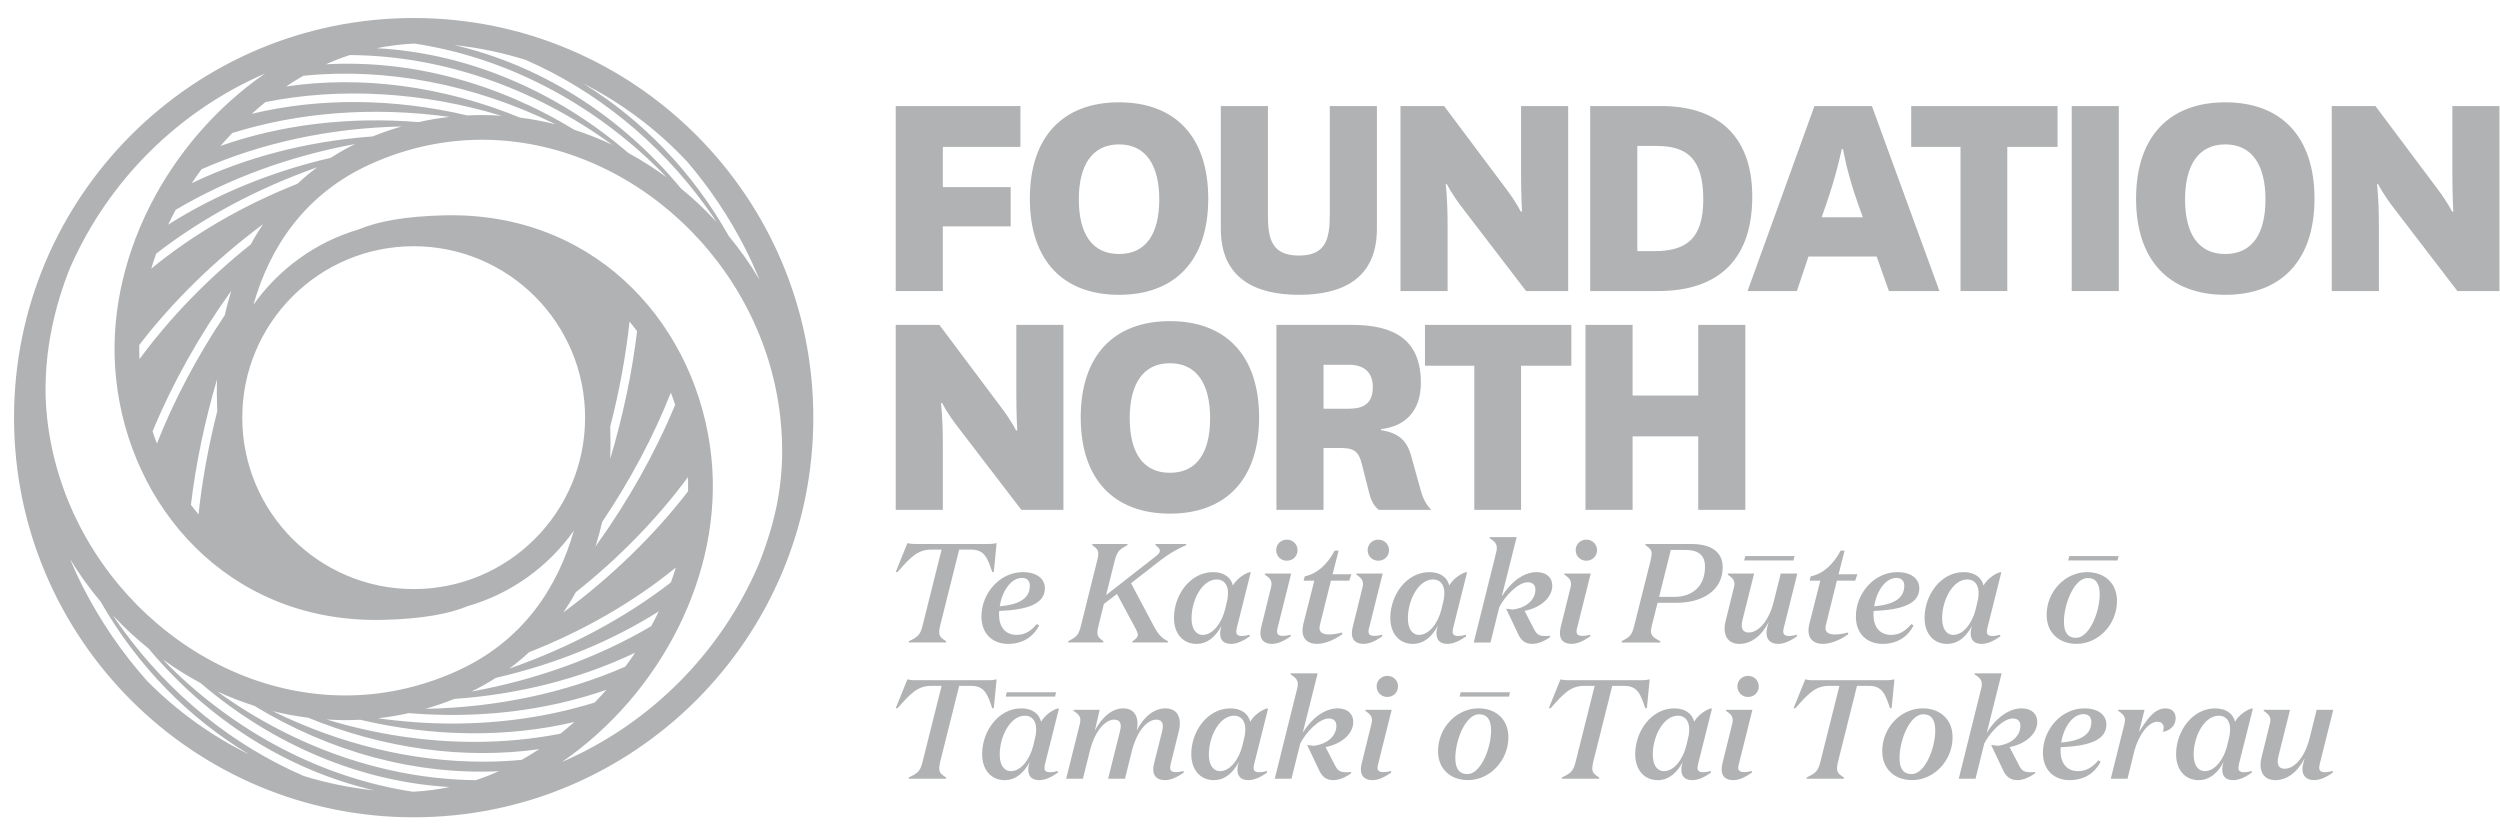
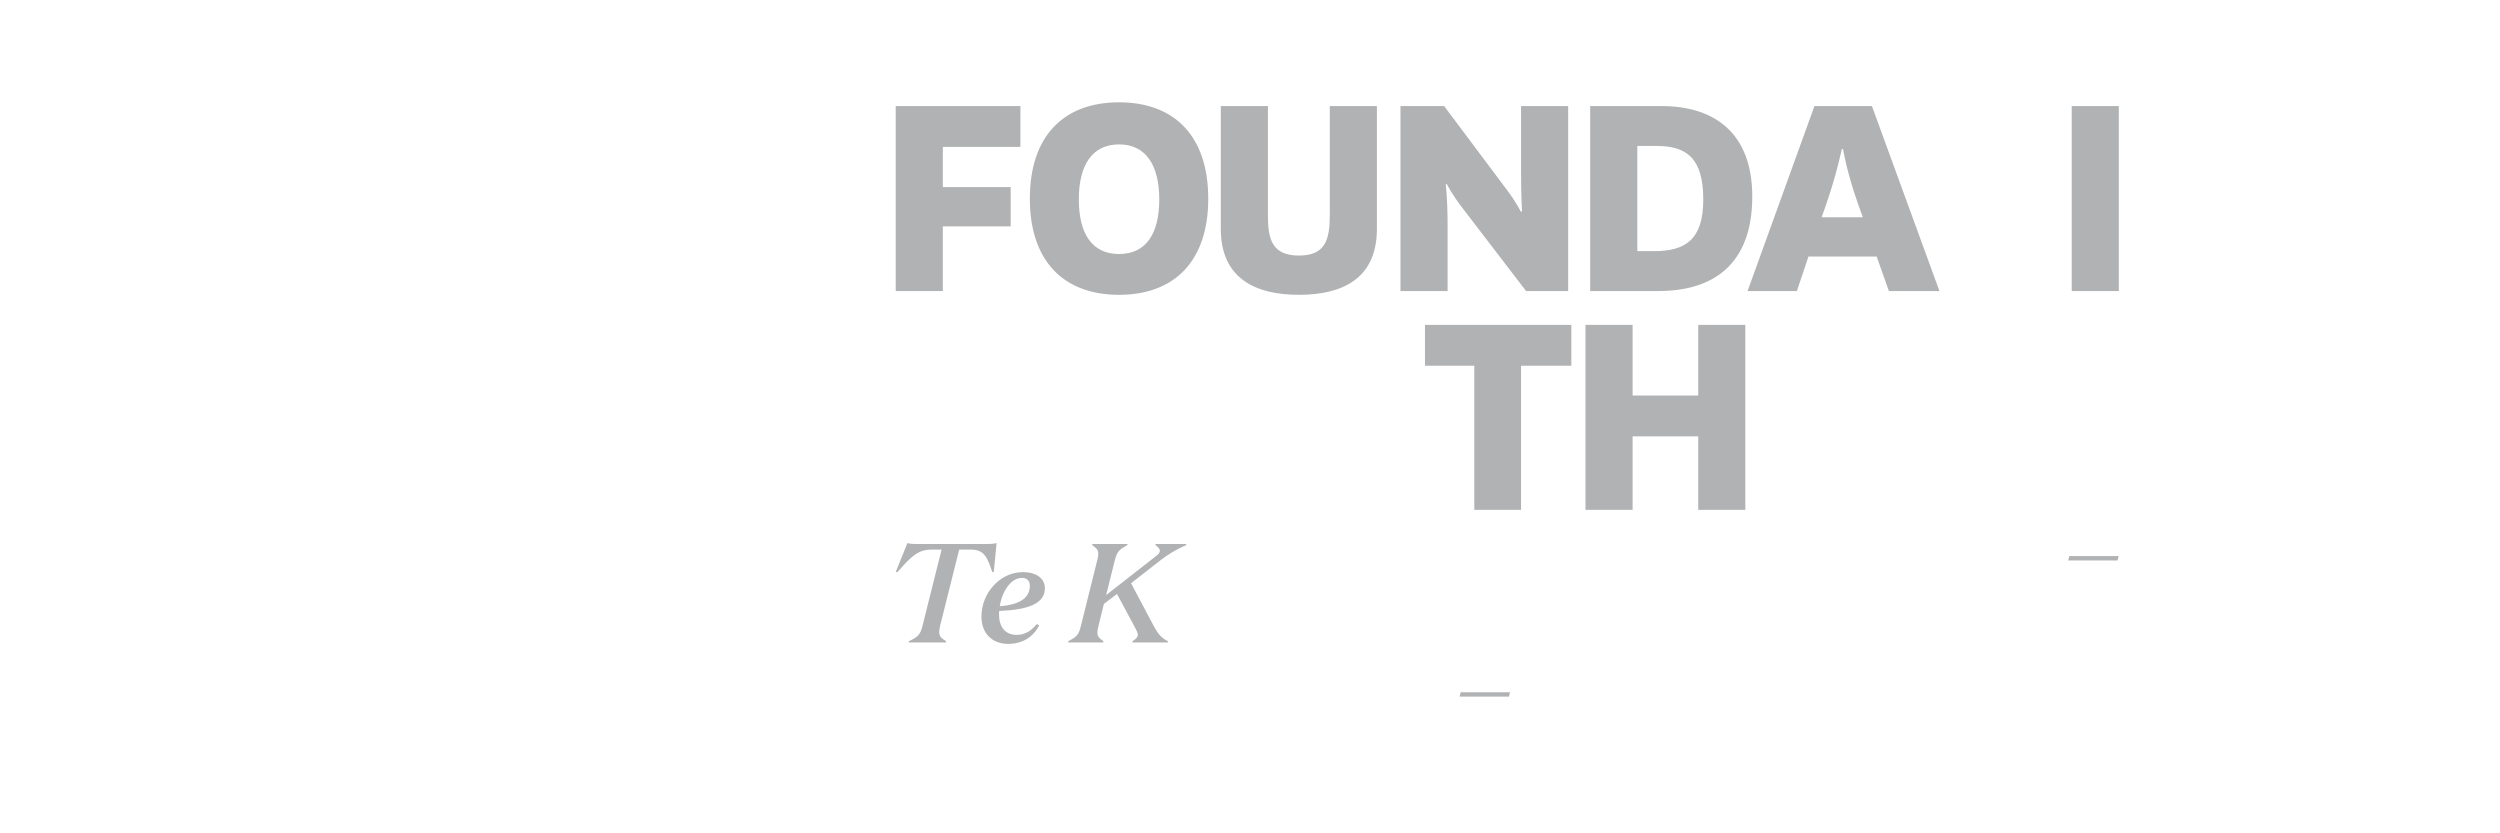
<svg xmlns="http://www.w3.org/2000/svg" width="108" height="36" viewBox="0 0 108 36">
  <g fill="#B1B2B3" fill-rule="evenodd">
    <polygon points="38.695 12.573 38.695 4.582 44.082 4.582 44.082 6.346 40.73 6.346 40.73 8.083 43.661 8.083 43.661 9.778 40.73 9.778 40.73 12.573" />
    <path d="M46.605 8.612C46.605 10.077 47.163 10.973 48.343 10.973 49.523 10.973 50.08 10.077 50.08 8.612 50.08 7.147 49.508 6.238 48.343 6.238 47.175 6.238 46.605 7.147 46.605 8.612zM44.489 8.584C44.489 5.898 45.928 4.42 48.343 4.42 50.758 4.42 52.196 5.898 52.196 8.584 52.196 11.257 50.758 12.736 48.343 12.736 45.928 12.736 44.489 11.257 44.489 8.584zM59.482 4.582L59.482 9.887C59.482 12.058 57.962 12.736 56.118 12.736 54.272 12.736 52.739 12.058 52.739 9.887L52.739 4.582 54.774 4.582 54.774 9.303C54.774 10.335 54.951 11.04 56.118 11.04 57.27 11.04 57.447 10.335 57.447 9.276L57.447 4.582 59.482 4.582zM65.1 8.205C65.534 8.788 65.697 9.142 65.697 9.142L65.751 9.142C65.751 9.142 65.71 8.517 65.71 7.5L65.71 4.582 67.745 4.582 67.745 12.574 65.928 12.574 63.214 9.032C62.698 8.368 62.509 7.961 62.509 7.961L62.455 7.961C62.455 7.961 62.536 8.558 62.536 9.738L62.536 12.574 60.501 12.574 60.501 4.582 62.387 4.582 65.1 8.205zM71.451 10.85C72.835 10.85 73.581 10.334 73.581 8.611 73.581 6.82 72.848 6.305 71.56 6.305L70.732 6.305 70.732 10.85 71.451 10.85zM68.696 12.573L68.696 4.582 71.79 4.582C73.988 4.582 75.698 5.681 75.698 8.489 75.698 11.447 73.988 12.573 71.641 12.573L68.696 12.573zM78.696 9.385L80.473 9.385 80.256 8.774C79.782 7.445 79.619 6.441 79.619 6.441L79.564 6.441C79.564 6.441 79.361 7.458 78.914 8.761L78.696 9.385zM81.071 11.081L78.126 11.081 77.625 12.573 75.495 12.573 78.384 4.582 80.867 4.582 83.784 12.573 81.6 12.573 81.071 11.081z" />
-     <polygon points="84.694 12.573 84.694 6.346 82.564 6.346 82.564 4.582 88.886 4.582 88.886 6.346 86.715 6.346 86.715 12.573" />
    <polygon points="89.498 12.573 91.533 12.573 91.533 4.582 89.498 4.582" />
-     <path d="M94.395 8.612C94.395 10.077 94.953 10.973 96.132 10.973 97.312 10.973 97.868 10.077 97.868 8.612 97.868 7.147 97.299 6.238 96.132 6.238 94.966 6.238 94.395 7.147 94.395 8.612M92.278 8.584C92.278 5.898 93.718 4.42 96.132 4.42 98.547 4.42 99.986 5.898 99.986 8.584 99.986 11.257 98.547 12.736 96.132 12.736 93.718 12.736 92.278 11.257 92.278 8.584M105.332 8.205C105.766 8.788 105.929 9.142 105.929 9.142L105.983 9.142C105.983 9.142 105.942 8.517 105.942 7.5L105.942 4.582 107.977 4.582 107.977 12.574 106.16 12.574 103.446 9.032C102.93 8.368 102.741 7.961 102.741 7.961L102.686 7.961C102.686 7.961 102.768 8.558 102.768 9.738L102.768 12.574 100.732 12.574 100.732 4.582 102.619 4.582 105.332 8.205zM43.295 17.657C43.729 18.241 43.892 18.594 43.892 18.594L43.946 18.594C43.946 18.594 43.905 17.969 43.905 16.952L43.905 14.035 45.94 14.035 45.94 22.026 44.123 22.026 41.409 18.485C40.893 17.821 40.704 17.413 40.704 17.413L40.649 17.413C40.649 17.413 40.731 18.01 40.731 19.19L40.731 22.026 38.695 22.026 38.695 14.035 40.581 14.035 43.295 17.657zM48.804 18.064C48.804 19.529 49.36 20.425 50.54 20.425 51.721 20.425 52.277 19.529 52.277 18.064 52.277 16.599 51.707 15.691 50.54 15.691 49.374 15.691 48.804 16.599 48.804 18.064M46.687 18.038C46.687 15.351 48.126 13.873 50.54 13.873 52.955 13.873 54.393 15.351 54.393 18.038 54.393 20.71 52.955 22.189 50.54 22.189 48.126 22.189 46.687 20.71 46.687 18.038M57.176 17.657L58.262 17.657C58.913 17.657 59.306 17.427 59.306 16.721 59.306 16.097 58.94 15.758 58.275 15.758L57.176 15.758 57.176 17.657zM59.564 22.026C59.306 21.836 59.197 21.51 59.116 21.171L58.831 20.046C58.682 19.448 58.438 19.353 57.882 19.353L57.176 19.353 57.176 22.026 55.141 22.026 55.141 14.035 58.411 14.035C60.188 14.035 61.382 14.646 61.382 16.531 61.382 17.766 60.704 18.417 59.659 18.539L59.659 18.58C60.392 18.702 60.771 19.001 60.961 19.692L61.368 21.158C61.464 21.483 61.558 21.741 61.83 22.026L59.564 22.026z" />
    <polygon points="63.69 22.026 63.69 15.799 61.559 15.799 61.559 14.035 67.882 14.035 67.882 15.799 65.71 15.799 65.71 22.026" />
    <polygon points="68.493 22.026 68.493 14.035 70.528 14.035 70.528 17.087 73.364 17.087 73.364 14.035 75.398 14.035 75.398 22.026 73.364 22.026 73.364 18.851 70.528 18.851 70.528 22.026" />
    <path d="M42.677 23.5C42.859 23.5 42.956 23.482 43.053 23.463L42.932 24.709 42.865 24.709C42.659 24.108 42.537 23.743 41.948 23.743L41.437 23.743 40.61 27.044C40.586 27.153 40.574 27.238 40.574 27.305 40.574 27.5 40.671 27.573 40.871 27.7L40.871 27.755 39.261 27.755 39.261 27.7C39.619 27.53 39.753 27.445 39.85 27.044L40.677 23.743 40.233 23.743C39.638 23.743 39.34 24.072 38.774 24.709L38.695 24.709 39.2 23.463C39.285 23.482 39.37 23.5 39.552 23.5L42.677 23.5zM43.188 26.193C44.027 26.12 44.489 25.853 44.489 25.3 44.489 25.087 44.361 24.965 44.154 24.965 43.674 24.965 43.291 25.537 43.188 26.193M42.398 26.631C42.398 25.634 43.188 24.716 44.185 24.716 44.829 24.716 45.139 25.032 45.139 25.415 45.139 26.09 44.386 26.345 43.164 26.394 43.158 26.448 43.158 26.497 43.158 26.552 43.158 27.068 43.419 27.427 43.917 27.427 44.24 27.427 44.513 27.293 44.793 26.959L44.89 27.02C44.623 27.543 44.142 27.816 43.553 27.816 42.884 27.816 42.398 27.384 42.398 26.631M46.144 27.755L46.15 27.701C46.478 27.524 46.594 27.457 46.691 27.056L47.402 24.199C47.433 24.084 47.445 23.999 47.445 23.925 47.445 23.749 47.359 23.676 47.183 23.549L47.189 23.5 48.709 23.5 48.703 23.549C48.375 23.731 48.265 23.798 48.162 24.199L47.785 25.707 49.949 24.016C50.058 23.932 50.107 23.865 50.107 23.792 50.107 23.713 50.04 23.646 49.919 23.549L49.919 23.5 51.243 23.5 51.243 23.549C50.806 23.737 50.514 23.919 50.162 24.181L48.861 25.196 49.858 27.074C50.04 27.409 50.174 27.554 50.454 27.701L50.454 27.755 48.922 27.755 48.922 27.701C49.086 27.597 49.153 27.518 49.153 27.427 49.153 27.354 49.122 27.281 49.067 27.172L48.253 25.658 47.688 26.089 47.45 27.056C47.42 27.165 47.408 27.251 47.408 27.323 47.408 27.506 47.493 27.573 47.67 27.701L47.664 27.755 46.144 27.755z" />
-     <path d="M53.001 25.998C53.037 25.858 53.05 25.73 53.05 25.622 53.05 25.233 52.849 25.032 52.563 25.032 51.943 25.032 51.475 25.901 51.475 26.715 51.475 27.16 51.658 27.427 51.961 27.427 52.393 27.427 52.776 26.916 52.922 26.332L53.001 25.998zM53.432 27.116C53.42 27.184 53.409 27.238 53.409 27.282 53.402 27.409 53.475 27.476 53.657 27.476 53.743 27.476 53.852 27.457 53.986 27.421L53.986 27.494C53.724 27.675 53.451 27.816 53.183 27.816 52.843 27.816 52.709 27.634 52.709 27.36 52.709 27.262 52.728 27.16 52.764 27.038 52.539 27.47 52.186 27.816 51.688 27.816 51.105 27.816 50.715 27.372 50.715 26.692 50.715 25.706 51.415 24.716 52.405 24.716 52.891 24.716 53.183 24.959 53.262 25.294 53.432 24.989 53.785 24.77 53.974 24.721L54.034 24.721 53.432 27.116zM55.592 24.223C55.331 24.223 55.13 24.023 55.13 23.767 55.13 23.512 55.331 23.312 55.592 23.312 55.853 23.312 56.054 23.512 56.054 23.767 56.054 24.023 55.853 24.223 55.592 24.223L55.592 24.223zM55.196 27.111C55.179 27.171 55.167 27.238 55.167 27.281 55.167 27.409 55.245 27.469 55.428 27.469 55.513 27.469 55.622 27.457 55.756 27.421L55.756 27.493C55.488 27.676 55.215 27.816 54.953 27.816 54.601 27.816 54.449 27.627 54.449 27.354 54.449 27.275 54.461 27.177 54.486 27.086L54.905 25.39C54.923 25.323 54.929 25.275 54.929 25.226 54.929 25.038 54.814 24.941 54.644 24.825L54.644 24.776 55.78 24.776 55.196 27.111zM57.021 26.995C57.009 27.05 57.003 27.092 57.003 27.129 57.003 27.323 57.149 27.408 57.416 27.408 57.562 27.408 57.75 27.384 57.981 27.323L57.981 27.402C57.629 27.651 57.228 27.816 56.887 27.816 56.48 27.816 56.267 27.585 56.267 27.244 56.267 27.159 56.28 27.074 56.298 26.983L56.778 25.086 56.316 25.086 56.365 24.898C56.893 24.788 57.331 24.399 57.659 23.785L57.829 23.785 57.568 24.807 58.383 24.807 58.285 25.086 57.495 25.086 57.021 26.995zM59.544 24.223C59.283 24.223 59.082 24.023 59.082 23.767 59.082 23.512 59.283 23.312 59.544 23.312 59.805 23.312 60.006 23.512 60.006 23.767 60.006 24.023 59.805 24.223 59.544 24.223L59.544 24.223zM59.149 27.111C59.131 27.171 59.118 27.238 59.118 27.281 59.118 27.409 59.197 27.469 59.38 27.469 59.465 27.469 59.574 27.457 59.708 27.421L59.708 27.493C59.441 27.676 59.167 27.816 58.905 27.816 58.553 27.816 58.401 27.627 58.401 27.354 58.401 27.275 58.413 27.177 58.438 27.086L58.857 25.39C58.875 25.323 58.881 25.275 58.881 25.226 58.881 25.038 58.766 24.941 58.596 24.825L58.596 24.776 59.732 24.776 59.149 27.111zM62.347 25.998C62.383 25.858 62.396 25.73 62.396 25.622 62.396 25.233 62.195 25.032 61.909 25.032 61.289 25.032 60.821 25.901 60.821 26.715 60.821 27.16 61.004 27.427 61.307 27.427 61.739 27.427 62.122 26.916 62.268 26.332L62.347 25.998zM62.779 27.116C62.766 27.184 62.754 27.238 62.754 27.282 62.748 27.409 62.821 27.476 63.003 27.476 63.088 27.476 63.198 27.457 63.331 27.421L63.331 27.494C63.07 27.675 62.797 27.816 62.53 27.816 62.189 27.816 62.055 27.634 62.055 27.36 62.055 27.262 62.073 27.16 62.11 27.038 61.885 27.47 61.532 27.816 61.034 27.816 60.451 27.816 60.061 27.372 60.061 26.692 60.061 25.706 60.76 24.716 61.751 24.716 62.238 24.716 62.53 24.959 62.608 25.294 62.779 24.989 63.131 24.77 63.32 24.721L63.38 24.721 62.779 27.116zM64.876 25.768C65.253 25.16 65.806 24.716 66.384 24.716 66.815 24.716 67.058 24.96 67.058 25.3 67.058 25.847 66.499 26.272 65.861 26.388L66.256 27.154C66.377 27.391 66.469 27.476 66.76 27.476 66.821 27.476 66.888 27.476 66.967 27.464L66.967 27.519C66.7 27.713 66.432 27.816 66.195 27.816 65.867 27.816 65.697 27.646 65.569 27.36L65.065 26.297 65.356 26.333C66.013 26.242 66.329 25.859 66.329 25.47 66.329 25.294 66.237 25.154 65.994 25.154 65.587 25.154 65.01 25.75 64.767 26.236L64.39 27.756 63.666 27.756 64.645 23.823C64.657 23.768 64.663 23.72 64.663 23.671 64.663 23.476 64.542 23.367 64.353 23.251L64.353 23.203 65.52 23.203 64.876 25.768zM68.531 24.223C68.269 24.223 68.069 24.023 68.069 23.767 68.069 23.512 68.269 23.312 68.531 23.312 68.791 23.312 68.993 23.512 68.993 23.767 68.993 24.023 68.791 24.223 68.531 24.223L68.531 24.223zM68.135 27.111C68.118 27.171 68.105 27.238 68.105 27.281 68.105 27.409 68.183 27.469 68.367 27.469 68.451 27.469 68.561 27.457 68.695 27.421L68.695 27.493C68.427 27.676 68.153 27.816 67.891 27.816 67.54 27.816 67.388 27.627 67.388 27.354 67.388 27.275 67.4 27.177 67.424 27.086L67.844 25.39C67.862 25.323 67.868 25.275 67.868 25.226 67.868 25.038 67.752 24.941 67.582 24.825L67.582 24.776 68.719 24.776 68.135 27.111zM72.312 25.786C73.115 25.786 73.656 25.33 73.656 24.485 73.656 23.969 73.364 23.756 72.774 23.756L72.179 23.756 71.674 25.786 72.312 25.786zM71.351 27.057C71.334 27.135 71.321 27.203 71.321 27.263 71.321 27.488 71.473 27.561 71.723 27.701L71.723 27.756 70.057 27.756 70.057 27.701C70.385 27.525 70.495 27.458 70.592 27.057L71.309 24.2C71.334 24.084 71.351 23.999 71.351 23.926 71.351 23.75 71.261 23.677 71.084 23.549L71.084 23.5 73.06 23.5C73.911 23.5 74.421 23.835 74.421 24.504 74.421 25.561 73.467 26.041 72.434 26.041L71.607 26.041 71.351 27.057zM76.41 26.868C76.106 27.464 75.656 27.816 75.14 27.816 74.708 27.816 74.501 27.537 74.501 27.154 74.501 27.056 74.513 26.953 74.543 26.844L74.902 25.391C74.921 25.324 74.927 25.275 74.927 25.227 74.927 25.038 74.811 24.941 74.641 24.825L74.641 24.777 75.778 24.777 75.273 26.795C75.255 26.874 75.243 26.941 75.243 27.008 75.243 27.209 75.34 27.324 75.547 27.324 75.911 27.324 76.392 26.929 76.629 25.974L76.927 24.777 77.644 24.777 77.061 27.117C77.048 27.184 77.036 27.233 77.036 27.282 77.036 27.409 77.115 27.476 77.292 27.476 77.376 27.476 77.486 27.458 77.626 27.421L77.626 27.494C77.358 27.676 77.085 27.816 76.823 27.816 76.477 27.816 76.313 27.622 76.313 27.342 76.313 27.263 76.325 27.178 76.349 27.087L76.41 26.868zM78.879 26.995C78.867 27.05 78.861 27.092 78.861 27.129 78.861 27.323 79.007 27.408 79.274 27.408 79.42 27.408 79.608 27.384 79.839 27.323L79.839 27.402C79.487 27.651 79.086 27.816 78.746 27.816 78.338 27.816 78.125 27.585 78.125 27.244 78.125 27.159 78.138 27.074 78.156 26.983L78.636 25.086 78.174 25.086 78.223 24.898C78.751 24.789 79.189 24.4 79.517 23.785L79.687 23.785 79.426 24.807 80.241 24.807 80.143 25.086 79.353 25.086 78.879 26.995zM80.964 26.193C81.803 26.12 82.265 25.853 82.265 25.3 82.265 25.087 82.137 24.965 81.93 24.965 81.45 24.965 81.067 25.537 80.964 26.193M80.174 26.631C80.174 25.634 80.964 24.716 81.961 24.716 82.605 24.716 82.915 25.032 82.915 25.415 82.915 26.09 82.162 26.345 80.94 26.394 80.934 26.448 80.934 26.497 80.934 26.552 80.934 27.068 81.195 27.427 81.694 27.427 82.016 27.427 82.289 27.293 82.569 26.959L82.666 27.02C82.399 27.543 81.918 27.816 81.329 27.816 80.66 27.816 80.174 27.384 80.174 26.631M85.426 25.998C85.462 25.858 85.475 25.73 85.475 25.622 85.475 25.233 85.274 25.032 84.989 25.032 84.368 25.032 83.9 25.901 83.9 26.715 83.9 27.16 84.083 27.427 84.387 27.427 84.818 27.427 85.201 26.916 85.347 26.332L85.426 25.998zM85.858 27.116C85.845 27.184 85.834 27.238 85.834 27.282 85.827 27.409 85.9 27.476 86.082 27.476 86.168 27.476 86.277 27.457 86.411 27.421L86.411 27.494C86.149 27.675 85.876 27.816 85.609 27.816 85.268 27.816 85.134 27.634 85.134 27.36 85.134 27.262 85.153 27.16 85.189 27.038 84.964 27.47 84.612 27.816 84.113 27.816 83.53 27.816 83.141 27.372 83.141 26.692 83.141 25.706 83.84 24.716 84.83 24.716 85.317 24.716 85.609 24.959 85.687 25.294 85.858 24.989 86.21 24.77 86.399 24.721L86.459 24.721 85.858 27.116zM89.686 27.554C90.263 27.554 90.707 26.436 90.707 25.676 90.707 25.226 90.555 24.971 90.184 24.971 89.606 24.971 89.162 26.089 89.162 26.855 89.162 27.299 89.314 27.554 89.686 27.554M89.704 27.815C88.975 27.815 88.415 27.354 88.415 26.564 88.415 25.554 89.212 24.716 90.165 24.716 90.895 24.716 91.454 25.171 91.454 25.961 91.454 26.971 90.657 27.815 89.704 27.815M42.677 29.386C42.859 29.386 42.956 29.368 43.053 29.349L42.932 30.595 42.865 30.595C42.659 29.994 42.537 29.629 41.948 29.629L41.437 29.629 40.61 32.93C40.586 33.039 40.574 33.125 40.574 33.191 40.574 33.386 40.671 33.459 40.871 33.586L40.871 33.641 39.261 33.641 39.261 33.586C39.619 33.416 39.753 33.331 39.85 32.93L40.677 29.629 40.233 29.629C39.638 29.629 39.34 29.958 38.774 30.595L38.695 30.595 39.2 29.349C39.285 29.368 39.37 29.386 39.552 29.386L42.677 29.386zM44.714 31.884C44.751 31.744 44.763 31.617 44.763 31.508 44.763 31.118 44.562 30.918 44.276 30.918 43.656 30.918 43.188 31.787 43.188 32.602 43.188 33.045 43.371 33.313 43.675 33.313 44.106 33.313 44.489 32.802 44.635 32.218L44.714 31.884zM45.146 33.003C45.133 33.07 45.122 33.124 45.122 33.167 45.115 33.294 45.188 33.361 45.371 33.361 45.455 33.361 45.565 33.343 45.699 33.307L45.699 33.38C45.437 33.562 45.164 33.702 44.897 33.702 44.556 33.702 44.422 33.519 44.422 33.246 44.422 33.149 44.441 33.045 44.477 32.924 44.252 33.355 43.899 33.702 43.401 33.702 42.818 33.702 42.428 33.258 42.428 32.577 42.428 31.592 43.128 30.602 44.118 30.602 44.605 30.602 44.897 30.845 44.975 31.179 45.146 30.875 45.498 30.656 45.687 30.608L45.747 30.608 45.146 33.003zM49.11 31.55C49.408 30.973 49.845 30.602 50.344 30.602 50.775 30.602 50.97 30.875 50.97 31.246 50.97 31.35 50.958 31.459 50.928 31.575L50.575 32.997C50.563 33.064 50.551 33.119 50.551 33.167 50.551 33.295 50.623 33.355 50.806 33.355 50.891 33.355 51 33.343 51.134 33.307L51.134 33.38C50.867 33.562 50.593 33.702 50.331 33.702 49.973 33.702 49.821 33.514 49.821 33.24 49.821 33.155 49.833 33.07 49.858 32.973L50.21 31.568C50.228 31.495 50.234 31.429 50.234 31.374 50.234 31.204 50.156 31.088 49.949 31.088 49.602 31.088 49.128 31.508 48.891 32.468L48.599 33.641 47.87 33.641 48.387 31.575C48.405 31.501 48.417 31.435 48.417 31.374 48.417 31.204 48.338 31.088 48.131 31.088 47.785 31.088 47.31 31.508 47.074 32.468L46.782 33.641 46.058 33.641 46.648 31.277C46.66 31.21 46.672 31.161 46.672 31.113 46.672 30.924 46.557 30.827 46.381 30.711L46.381 30.663 47.505 30.663 47.299 31.556C47.602 30.991 48.028 30.602 48.526 30.602 48.946 30.602 49.14 30.882 49.14 31.258 49.14 31.35 49.134 31.447 49.11 31.55M53.749 31.884C53.786 31.744 53.798 31.617 53.798 31.508 53.798 31.118 53.597 30.918 53.311 30.918 52.691 30.918 52.223 31.787 52.223 32.602 52.223 33.045 52.406 33.313 52.71 33.313 53.141 33.313 53.524 32.802 53.67 32.218L53.749 31.884zM54.181 33.003C54.168 33.07 54.157 33.124 54.157 33.167 54.15 33.294 54.223 33.361 54.405 33.361 54.49 33.361 54.6 33.343 54.734 33.307L54.734 33.38C54.472 33.562 54.199 33.702 53.932 33.702 53.591 33.702 53.457 33.519 53.457 33.246 53.457 33.149 53.476 33.045 53.512 32.924 53.287 33.355 52.934 33.702 52.436 33.702 51.853 33.702 51.463 33.258 51.463 32.577 51.463 31.592 52.162 30.602 53.153 30.602 53.64 30.602 53.932 30.845 54.01 31.179 54.181 30.875 54.533 30.656 54.722 30.608L54.782 30.608 54.181 33.003zM56.279 31.653C56.656 31.045 57.209 30.601 57.787 30.601 58.218 30.601 58.461 30.845 58.461 31.185 58.461 31.732 57.902 32.157 57.264 32.273L57.659 33.039C57.78 33.276 57.871 33.361 58.163 33.361 58.224 33.361 58.291 33.361 58.37 33.349L58.37 33.403C58.102 33.598 57.835 33.701 57.598 33.701 57.27 33.701 57.1 33.531 56.972 33.246L56.468 32.182 56.759 32.218C57.416 32.127 57.732 31.744 57.732 31.355 57.732 31.179 57.64 31.039 57.397 31.039 56.99 31.039 56.413 31.635 56.17 32.121L55.793 33.641 55.069 33.641 56.048 29.708C56.06 29.653 56.066 29.604 56.066 29.556 56.066 29.361 55.945 29.252 55.756 29.136L55.756 29.088 56.923 29.088 56.279 31.653zM59.933 30.109C59.672 30.109 59.471 29.908 59.471 29.653 59.471 29.398 59.672 29.197 59.933 29.197 60.194 29.197 60.395 29.398 60.395 29.653 60.395 29.908 60.194 30.109 59.933 30.109L59.933 30.109zM59.538 32.996C59.52 33.057 59.508 33.124 59.508 33.167 59.508 33.294 59.586 33.355 59.769 33.355 59.854 33.355 59.963 33.343 60.097 33.307L60.097 33.379C59.829 33.561 59.556 33.702 59.294 33.702 58.942 33.702 58.79 33.513 58.79 33.239 58.79 33.16 58.802 33.063 58.827 32.972L59.246 31.276C59.264 31.209 59.27 31.161 59.27 31.112 59.27 30.923 59.155 30.826 58.985 30.711L58.985 30.662 60.121 30.662 59.538 32.996zM63.393 33.44C63.97 33.44 64.415 32.322 64.415 31.562 64.415 31.112 64.262 30.857 63.892 30.857 63.314 30.857 62.87 31.975 62.87 32.741 62.87 33.185 63.022 33.44 63.393 33.44M63.411 33.701C62.682 33.701 62.123 33.239 62.123 32.45 62.123 31.44 62.919 30.601 63.873 30.601 64.603 30.601 65.162 31.057 65.162 31.847 65.162 32.856 64.366 33.701 63.411 33.701M70.889 29.386C71.072 29.386 71.168 29.368 71.266 29.349L71.145 30.595 71.077 30.595C70.871 29.994 70.749 29.629 70.16 29.629L69.649 29.629 68.823 32.93C68.798 33.039 68.786 33.125 68.786 33.191 68.786 33.386 68.883 33.459 69.084 33.586L69.084 33.641 67.473 33.641 67.473 33.586C67.831 33.416 67.965 33.331 68.062 32.93L68.889 29.629 68.445 29.629C67.85 29.629 67.552 29.958 66.987 30.595L66.908 30.595 67.412 29.349C67.497 29.368 67.582 29.386 67.765 29.386L70.889 29.386zM72.926 31.884C72.963 31.745 72.975 31.617 72.975 31.508 72.975 31.118 72.774 30.918 72.488 30.918 71.868 30.918 71.4 31.787 71.4 32.602 71.4 33.045 71.583 33.313 71.886 33.313 72.318 33.313 72.701 32.802 72.847 32.218L72.926 31.884zM73.358 33.003C73.345 33.07 73.334 33.124 73.334 33.167 73.327 33.294 73.4 33.361 73.582 33.361 73.668 33.361 73.777 33.343 73.911 33.307L73.911 33.38C73.649 33.562 73.376 33.702 73.108 33.702 72.768 33.702 72.634 33.519 72.634 33.246 72.634 33.149 72.653 33.045 72.689 32.924 72.464 33.355 72.111 33.702 71.613 33.702 71.03 33.702 70.641 33.258 70.641 32.577 70.641 31.592 71.34 30.602 72.33 30.602 72.817 30.602 73.108 30.845 73.187 31.179 73.358 30.875 73.71 30.656 73.899 30.608L73.959 30.608 73.358 33.003zM75.517 30.109C75.256 30.109 75.055 29.908 75.055 29.653 75.055 29.398 75.256 29.197 75.517 29.197 75.778 29.197 75.979 29.398 75.979 29.653 75.979 29.908 75.778 30.109 75.517 30.109L75.517 30.109zM75.122 32.996C75.104 33.057 75.091 33.124 75.091 33.167 75.091 33.294 75.17 33.355 75.353 33.355 75.438 33.355 75.547 33.343 75.681 33.307L75.681 33.379C75.414 33.561 75.14 33.702 74.878 33.702 74.526 33.702 74.374 33.513 74.374 33.239 74.374 33.16 74.386 33.063 74.411 32.972L74.83 31.276C74.848 31.209 74.854 31.161 74.854 31.112 74.854 30.923 74.739 30.826 74.569 30.711L74.569 30.662 75.705 30.662 75.122 32.996zM81.463 29.386C81.644 29.386 81.743 29.368 81.84 29.349L81.718 30.595 81.65 30.595C81.445 29.994 81.323 29.629 80.734 29.629L80.222 29.629 79.397 32.93C79.371 33.039 79.359 33.125 79.359 33.191 79.359 33.386 79.457 33.459 79.657 33.586L79.657 33.641 78.046 33.641 78.046 33.586C78.406 33.416 78.538 33.331 78.635 32.93L79.463 29.629 79.019 29.629C78.424 29.629 78.126 29.958 77.559 30.595L77.481 30.595 77.986 29.349C78.07 29.368 78.156 29.386 78.338 29.386L81.463 29.386zM82.582 33.44C83.16 33.44 83.603 32.322 83.603 31.562 83.603 31.112 83.451 30.857 83.081 30.857 82.503 30.857 82.059 31.975 82.059 32.741 82.059 33.185 82.211 33.44 82.582 33.44M82.6 33.701C81.871 33.701 81.312 33.239 81.312 32.45 81.312 31.44 82.108 30.601 83.062 30.601 83.792 30.601 84.351 31.057 84.351 31.847 84.351 32.856 83.555 33.701 82.6 33.701M85.829 31.653C86.206 31.045 86.76 30.601 87.337 30.601 87.767 30.601 88.01 30.845 88.01 31.185 88.01 31.732 87.451 32.157 86.814 32.273L87.209 33.039C87.329 33.276 87.421 33.361 87.713 33.361 87.773 33.361 87.841 33.361 87.919 33.349L87.919 33.403C87.651 33.598 87.385 33.701 87.148 33.701 86.82 33.701 86.65 33.531 86.522 33.246L86.017 32.182 86.309 32.218C86.966 32.127 87.281 31.744 87.281 31.355 87.281 31.179 87.191 31.039 86.948 31.039 86.54 31.039 85.963 31.635 85.719 32.121L85.343 33.641 84.618 33.641 85.597 29.708C85.609 29.653 85.615 29.604 85.615 29.556 85.615 29.361 85.495 29.252 85.305 29.136L85.305 29.088 86.472 29.088 85.829 31.653zM89.045 32.079C89.884 32.006 90.346 31.738 90.346 31.185 90.346 30.973 90.218 30.851 90.011 30.851 89.531 30.851 89.148 31.423 89.045 32.079M88.254 32.516C88.254 31.52 89.045 30.602 90.042 30.602 90.686 30.602 90.996 30.918 90.996 31.301 90.996 31.975 90.243 32.231 89.021 32.28 89.015 32.334 89.015 32.383 89.015 32.438 89.015 32.954 89.276 33.313 89.774 33.313 90.096 33.313 90.37 33.179 90.65 32.845L90.747 32.906C90.48 33.428 89.999 33.702 89.409 33.702 88.741 33.702 88.254 33.27 88.254 32.516M92.401 31.629C92.736 31.094 93.064 30.602 93.55 30.602 93.86 30.602 93.988 30.802 93.988 31.015 93.988 31.404 93.684 31.574 93.435 31.617 93.459 31.556 93.471 31.495 93.471 31.44 93.471 31.295 93.386 31.179 93.192 31.179 92.79 31.179 92.365 31.817 92.207 32.431L91.909 33.641 91.186 33.641 91.775 31.276C91.787 31.21 91.799 31.161 91.799 31.112 91.799 30.924 91.684 30.827 91.508 30.711L91.508 30.662 92.644 30.662 92.401 31.629zM96.292 31.884C96.329 31.745 96.341 31.617 96.341 31.508 96.341 31.118 96.141 30.918 95.855 30.918 95.234 30.918 94.766 31.787 94.766 32.602 94.766 33.045 94.949 33.313 95.253 33.313 95.684 33.313 96.067 32.802 96.213 32.218L96.292 31.884zM96.724 33.003C96.712 33.07 96.7 33.124 96.7 33.167 96.693 33.294 96.767 33.361 96.949 33.361 97.034 33.361 97.143 33.343 97.277 33.307L97.277 33.38C97.016 33.562 96.742 33.702 96.475 33.702 96.134 33.702 96.001 33.519 96.001 33.246 96.001 33.149 96.019 33.045 96.055 32.924 95.831 33.355 95.478 33.702 94.979 33.702 94.396 33.702 94.007 33.258 94.007 32.577 94.007 31.592 94.706 30.602 95.697 30.602 96.183 30.602 96.475 30.845 96.553 31.179 96.724 30.875 97.076 30.656 97.265 30.608L97.326 30.608 96.724 33.003zM99.563 32.753C99.259 33.349 98.809 33.701 98.292 33.701 97.86 33.701 97.654 33.422 97.654 33.039 97.654 32.942 97.666 32.839 97.696 32.729L98.055 31.276C98.074 31.21 98.08 31.161 98.08 31.112 98.08 30.924 97.964 30.826 97.794 30.711L97.794 30.662 98.93 30.662 98.426 32.68C98.408 32.759 98.396 32.826 98.396 32.893 98.396 33.094 98.493 33.209 98.7 33.209 99.064 33.209 99.545 32.814 99.782 31.86L100.079 30.662 100.797 30.662 100.213 33.003C100.201 33.069 100.189 33.118 100.189 33.167 100.189 33.294 100.268 33.361 100.444 33.361 100.529 33.361 100.639 33.343 100.778 33.306L100.778 33.379C100.511 33.562 100.237 33.701 99.976 33.701 99.63 33.701 99.465 33.507 99.465 33.228 99.465 33.149 99.477 33.063 99.502 32.972L99.563 32.753zM24.276 32.917C28.529 29.99 31.256 24.788 30.731 19.749 30.151 14.19 25.93 9.299 19.504 9.299 19.405 9.299 19.305 9.3 19.205 9.302 17.461 9.343 16.306 9.571 15.493 9.912 13.635 10.456 12.04 11.621 10.948 13.167 11.653 10.679 13.165 8.385 15.978 7.103 17.583 6.372 19.223 6.037 20.825 6.037 27.196 6.037 32.98 11.33 33.71 18.041 33.984 20.566 33.521 22.496 32.782 24.366 31.153 28.193 28.092 31.268 24.276 32.917M20.49 32.049C18.382 32.049 16.217 31.723 14.108 31.082 14.377 31.099 14.646 31.111 14.916 31.111L14.917 31.111C15.133 31.111 15.348 31.104 15.562 31.094 18.703 31.837 21.914 31.875 24.814 31.189 24.616 31.365 24.414 31.533 24.209 31.696 23.006 31.93 21.759 32.049 20.49 32.049M22.534 32.826C21.979 32.878 21.42 32.904 20.857 32.904 17.829 32.904 14.704 32.159 11.779 30.72 12.285 30.847 12.797 30.94 13.312 31.005 16.589 32.345 20.052 32.819 23.294 32.364 23.045 32.529 22.791 32.681 22.534 32.826M20.553 33.704C16.693 33.658 12.784 32.326 9.378 29.867 9.902 30.11 10.438 30.317 10.983 30.49 14.285 32.501 17.968 33.486 21.558 33.316 21.229 33.461 20.895 33.592 20.553 33.704M17.837 34.203C13.975 33.615 10.238 31.698 7.235 28.696 7.169 28.629 7.107 28.559 7.042 28.492 7.565 28.87 8.107 29.209 8.664 29.508 11.807 32.197 15.597 33.78 19.428 34 18.912 34.107 18.381 34.175 17.837 34.203M13.131 33.526C10.093 32.214 7.367 30.037 5.298 27.189 5.154 26.991 5.014 26.789 4.878 26.585 5.121 26.845 5.371 27.098 5.634 27.341 5.887 27.575 6.147 27.796 6.412 28.01 9.01 31.124 12.448 33.282 16.17 34.145 15.124 34.035 14.108 33.826 13.131 33.526M6.356 29.417C5.279 28.21 4.342 26.846 3.58 25.35 3.379 24.956 3.197 24.553 3.024 24.148 3.416 24.792 3.857 25.409 4.348 25.992 5.937 28.773 8.159 31.035 10.772 32.595 9.124 31.788 7.633 30.709 6.356 29.417M3.036 11.55C4.68 7.808 7.698 4.802 11.45 3.176 7.207 6.105 4.487 11.299 5.012 16.332 5.591 21.891 9.813 26.782 16.239 26.782 16.338 26.782 16.437 26.781 16.537 26.778 18.252 26.739 19.397 26.516 20.207 26.185 22.082 25.646 23.692 24.477 24.791 22.922 24.085 25.406 22.574 27.697 19.765 28.977 18.159 29.708 16.519 30.043 14.917 30.043 8.546 30.044 2.762 24.751 2.033 18.04 1.763 15.557 2.365 13.192 3.036 11.55M9.522 6.305C9.691 6.113 9.862 5.927 10.035 5.746 12.938 4.839 16.147 4.601 19.422 5.05 18.972 5.1 18.525 5.176 18.082 5.275 15.076 5.03 12.157 5.379 9.522 6.305M8.282 7.915C8.418 7.712 8.559 7.511 8.706 7.313 11.311 6.163 14.266 5.53 17.347 5.464 16.926 5.585 16.509 5.728 16.098 5.894 13.294 6.099 10.629 6.786 8.282 7.915M7.265 9.706C7.368 9.49 7.477 9.276 7.591 9.064 9.875 7.709 12.523 6.742 15.346 6.221 15.035 6.372 14.674 6.568 14.288 6.818 11.718 7.414 9.328 8.396 7.265 9.706M6.534 11.605C6.599 11.389 6.67 11.174 6.746 10.959 8.746 9.406 11.118 8.136 13.698 7.229 13.42 7.437 13.135 7.672 12.851 7.938 10.495 8.871 8.346 10.118 6.534 11.605M6.779 19.16C6.712 18.987 6.649 18.813 6.591 18.636 7.44 16.576 8.602 14.499 9.992 12.561 9.887 12.896 9.793 13.246 9.711 13.613 8.511 15.406 7.513 17.295 6.779 19.16M9.385 17.761C9.004 19.266 8.733 20.758 8.575 22.222 8.463 22.088 8.354 21.951 8.248 21.811 8.461 20.032 8.839 18.215 9.376 16.387 9.362 16.827 9.365 17.285 9.385 17.761M6.025 15.517C6.016 15.313 6.013 15.109 6.016 14.904 7.471 13.006 9.301 11.222 11.364 9.684 11.179 9.958 11.001 10.247 10.833 10.557 8.968 12.046 7.33 13.737 6.025 15.517M17.871 25.448C13.781 25.448 10.466 22.133 10.466 18.042 10.466 13.953 13.781 10.637 17.871 10.637 21.96 10.637 25.276 13.953 25.276 18.042 25.276 22.133 21.96 25.448 17.871 25.448M22.003 28.883C22.282 28.675 22.569 28.441 22.856 28.175 25.219 27.247 27.376 26.003 29.195 24.518 29.13 24.733 29.059 24.948 28.982 25.161 26.972 26.713 24.592 27.981 22.003 28.883M20.359 29.877C20.671 29.728 21.033 29.532 21.423 29.282 23.997 28.693 26.391 27.716 28.459 26.411 28.356 26.625 28.248 26.838 28.134 27.049 25.842 28.4 23.188 29.363 20.359 29.877M26.2 29.798C26.032 29.987 25.861 30.17 25.688 30.35 23.749 30.95 21.677 31.258 19.538 31.258 18.48 31.258 17.406 31.179 16.326 31.03 16.772 30.98 17.215 30.906 17.654 30.807 20.653 31.057 23.566 30.714 26.2 29.798M18.377 30.622C18.797 30.501 19.214 30.36 19.625 30.195 22.426 29.997 25.091 29.318 27.439 28.197 27.303 28.399 27.161 28.6 27.014 28.797 24.409 29.937 21.455 30.562 18.377 30.622M29.719 20.611C29.726 20.815 29.728 21.019 29.724 21.224 28.257 23.129 26.415 24.918 24.337 26.457 24.524 26.184 24.705 25.893 24.876 25.582 26.754 24.092 28.403 22.396 29.719 20.611M28.981 16.963C29.047 17.136 29.109 17.311 29.167 17.488 28.306 19.565 27.131 21.658 25.724 23.608 25.832 23.271 25.93 22.917 26.014 22.547 27.229 20.744 28.238 18.842 28.981 16.963M26.362 18.432C26.755 16.901 27.034 15.383 27.196 13.894 27.308 14.028 27.416 14.166 27.522 14.307 27.303 16.116 26.915 17.964 26.362 19.823 26.379 19.378 26.379 18.915 26.362 18.432M21.659 5C21.383 4.982 21.105 4.97 20.826 4.97L20.826 4.97C20.613 4.97 20.401 4.976 20.189 4.987 17.025 4.242 13.793 4.213 10.877 4.917 11.07 4.741 11.267 4.573 11.466 4.41 14.692 3.762 18.249 3.965 21.659 5M13.107 3.272C16.687 2.912 20.49 3.64 24.005 5.372 23.495 5.242 22.979 5.146 22.459 5.079 19.143 3.723 15.635 3.252 12.361 3.736 12.604 3.57 12.854 3.417 13.107 3.272M15.11 2.379C19.026 2.4 22.997 3.748 26.447 6.254 25.912 6.001 25.365 5.786 24.81 5.606 21.459 3.563 17.716 2.575 14.077 2.778 14.412 2.629 14.755 2.493 15.11 2.379M17.895 1.881C21.773 2.463 25.525 4.376 28.54 7.39 28.626 7.476 28.707 7.568 28.792 7.656 28.263 7.268 27.714 6.919 27.149 6.612 23.977 3.883 20.137 2.286 16.267 2.083 16.786 1.979 17.329 1.912 17.895 1.881M22.711 2.589C25.721 3.904 28.422 6.069 30.476 8.896 30.642 9.125 30.801 9.357 30.957 9.592 30.686 9.298 30.404 9.013 30.109 8.739 29.884 8.531 29.652 8.334 29.418 8.142 26.818 4.997 23.365 2.817 19.623 1.946 20.686 2.06 21.719 2.278 22.711 2.589M29.685 6.982C30.649 8.111 31.497 9.366 32.195 10.736 32.42 11.178 32.623 11.631 32.814 12.088 32.421 11.426 31.976 10.793 31.481 10.194 29.925 7.433 27.751 5.176 25.186 3.602 26.878 4.462 28.4 5.609 29.685 6.982M17.871.778C8.335.778.606 8.508.606 18.042.606 27.578 8.335 35.307 17.871 35.307 27.406 35.307 35.135 27.578 35.135 18.042 35.135 8.508 27.406.778 17.871.778" />
-     <polygon points="77.525 24.023 75.393 24.023 75.348 24.211 77.478 24.211" />
    <polygon points="91.524 24.023 89.392 24.023 89.347 24.211 91.477 24.211" />
    <polygon points="65.233 29.906 63.101 29.906 63.056 30.094 65.186 30.094" />
-     <polygon points="45.624 29.906 43.492 29.906 43.447 30.094 45.577 30.094" />
  </g>
</svg>